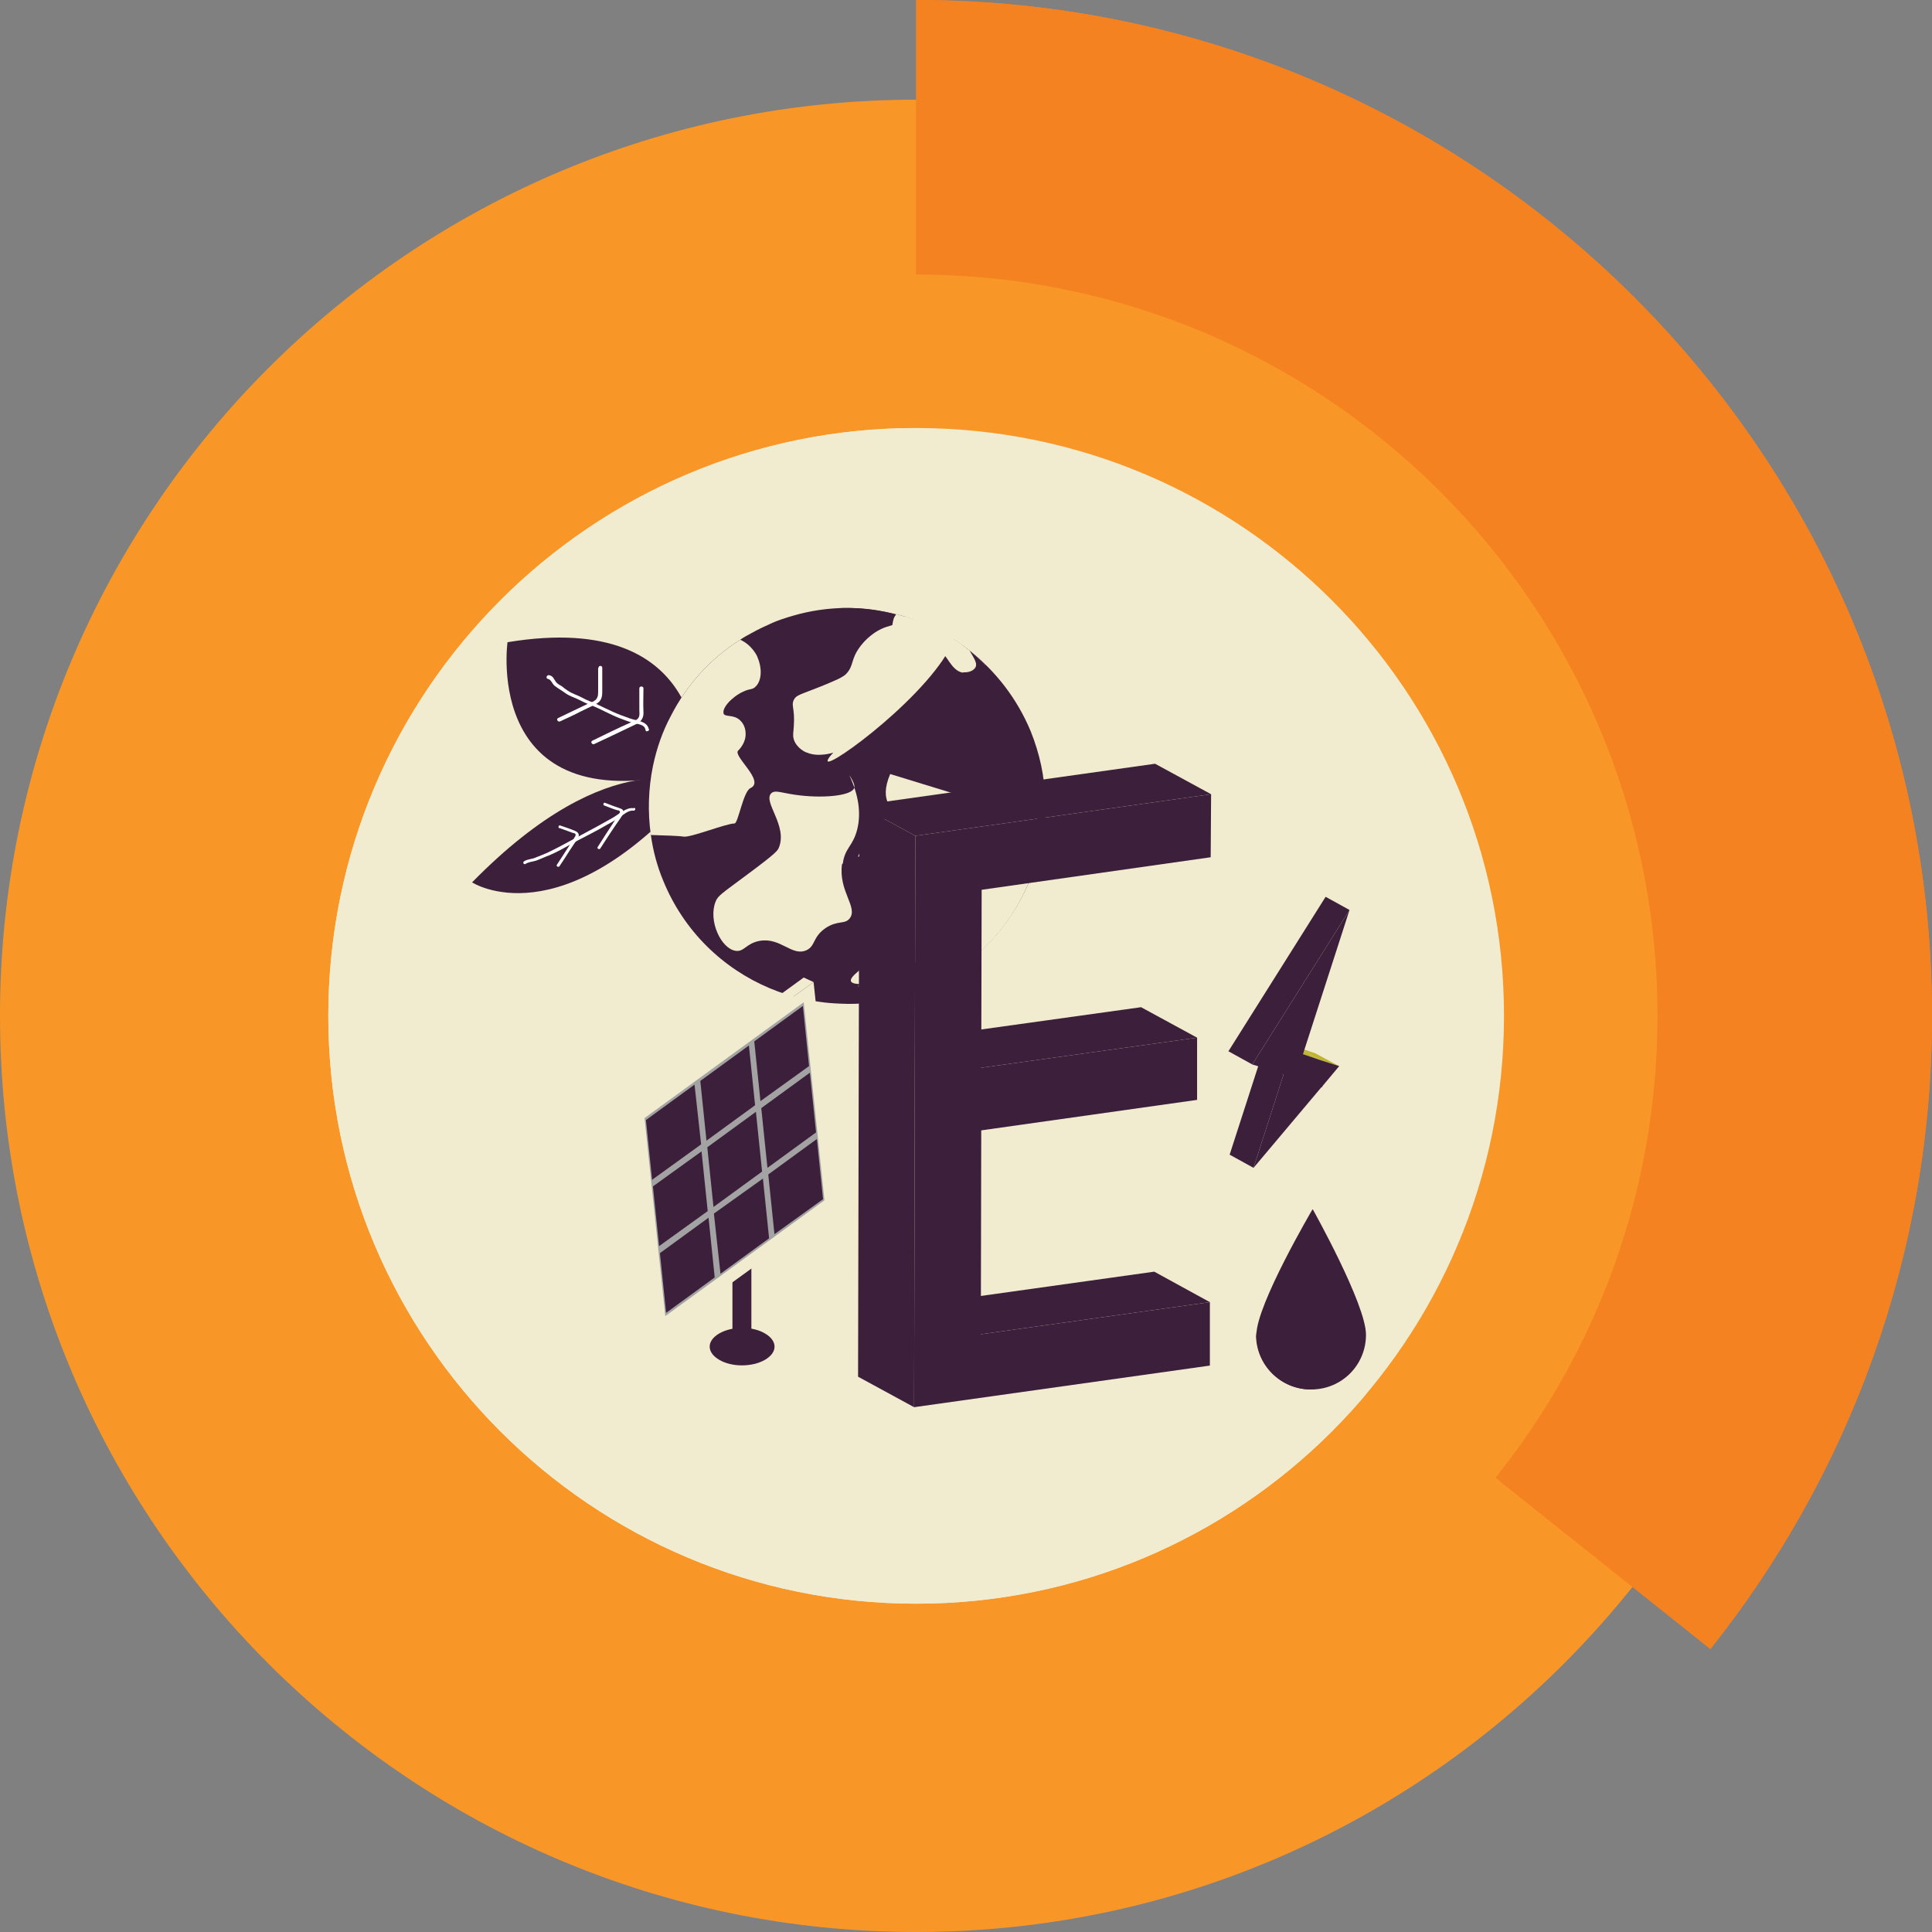
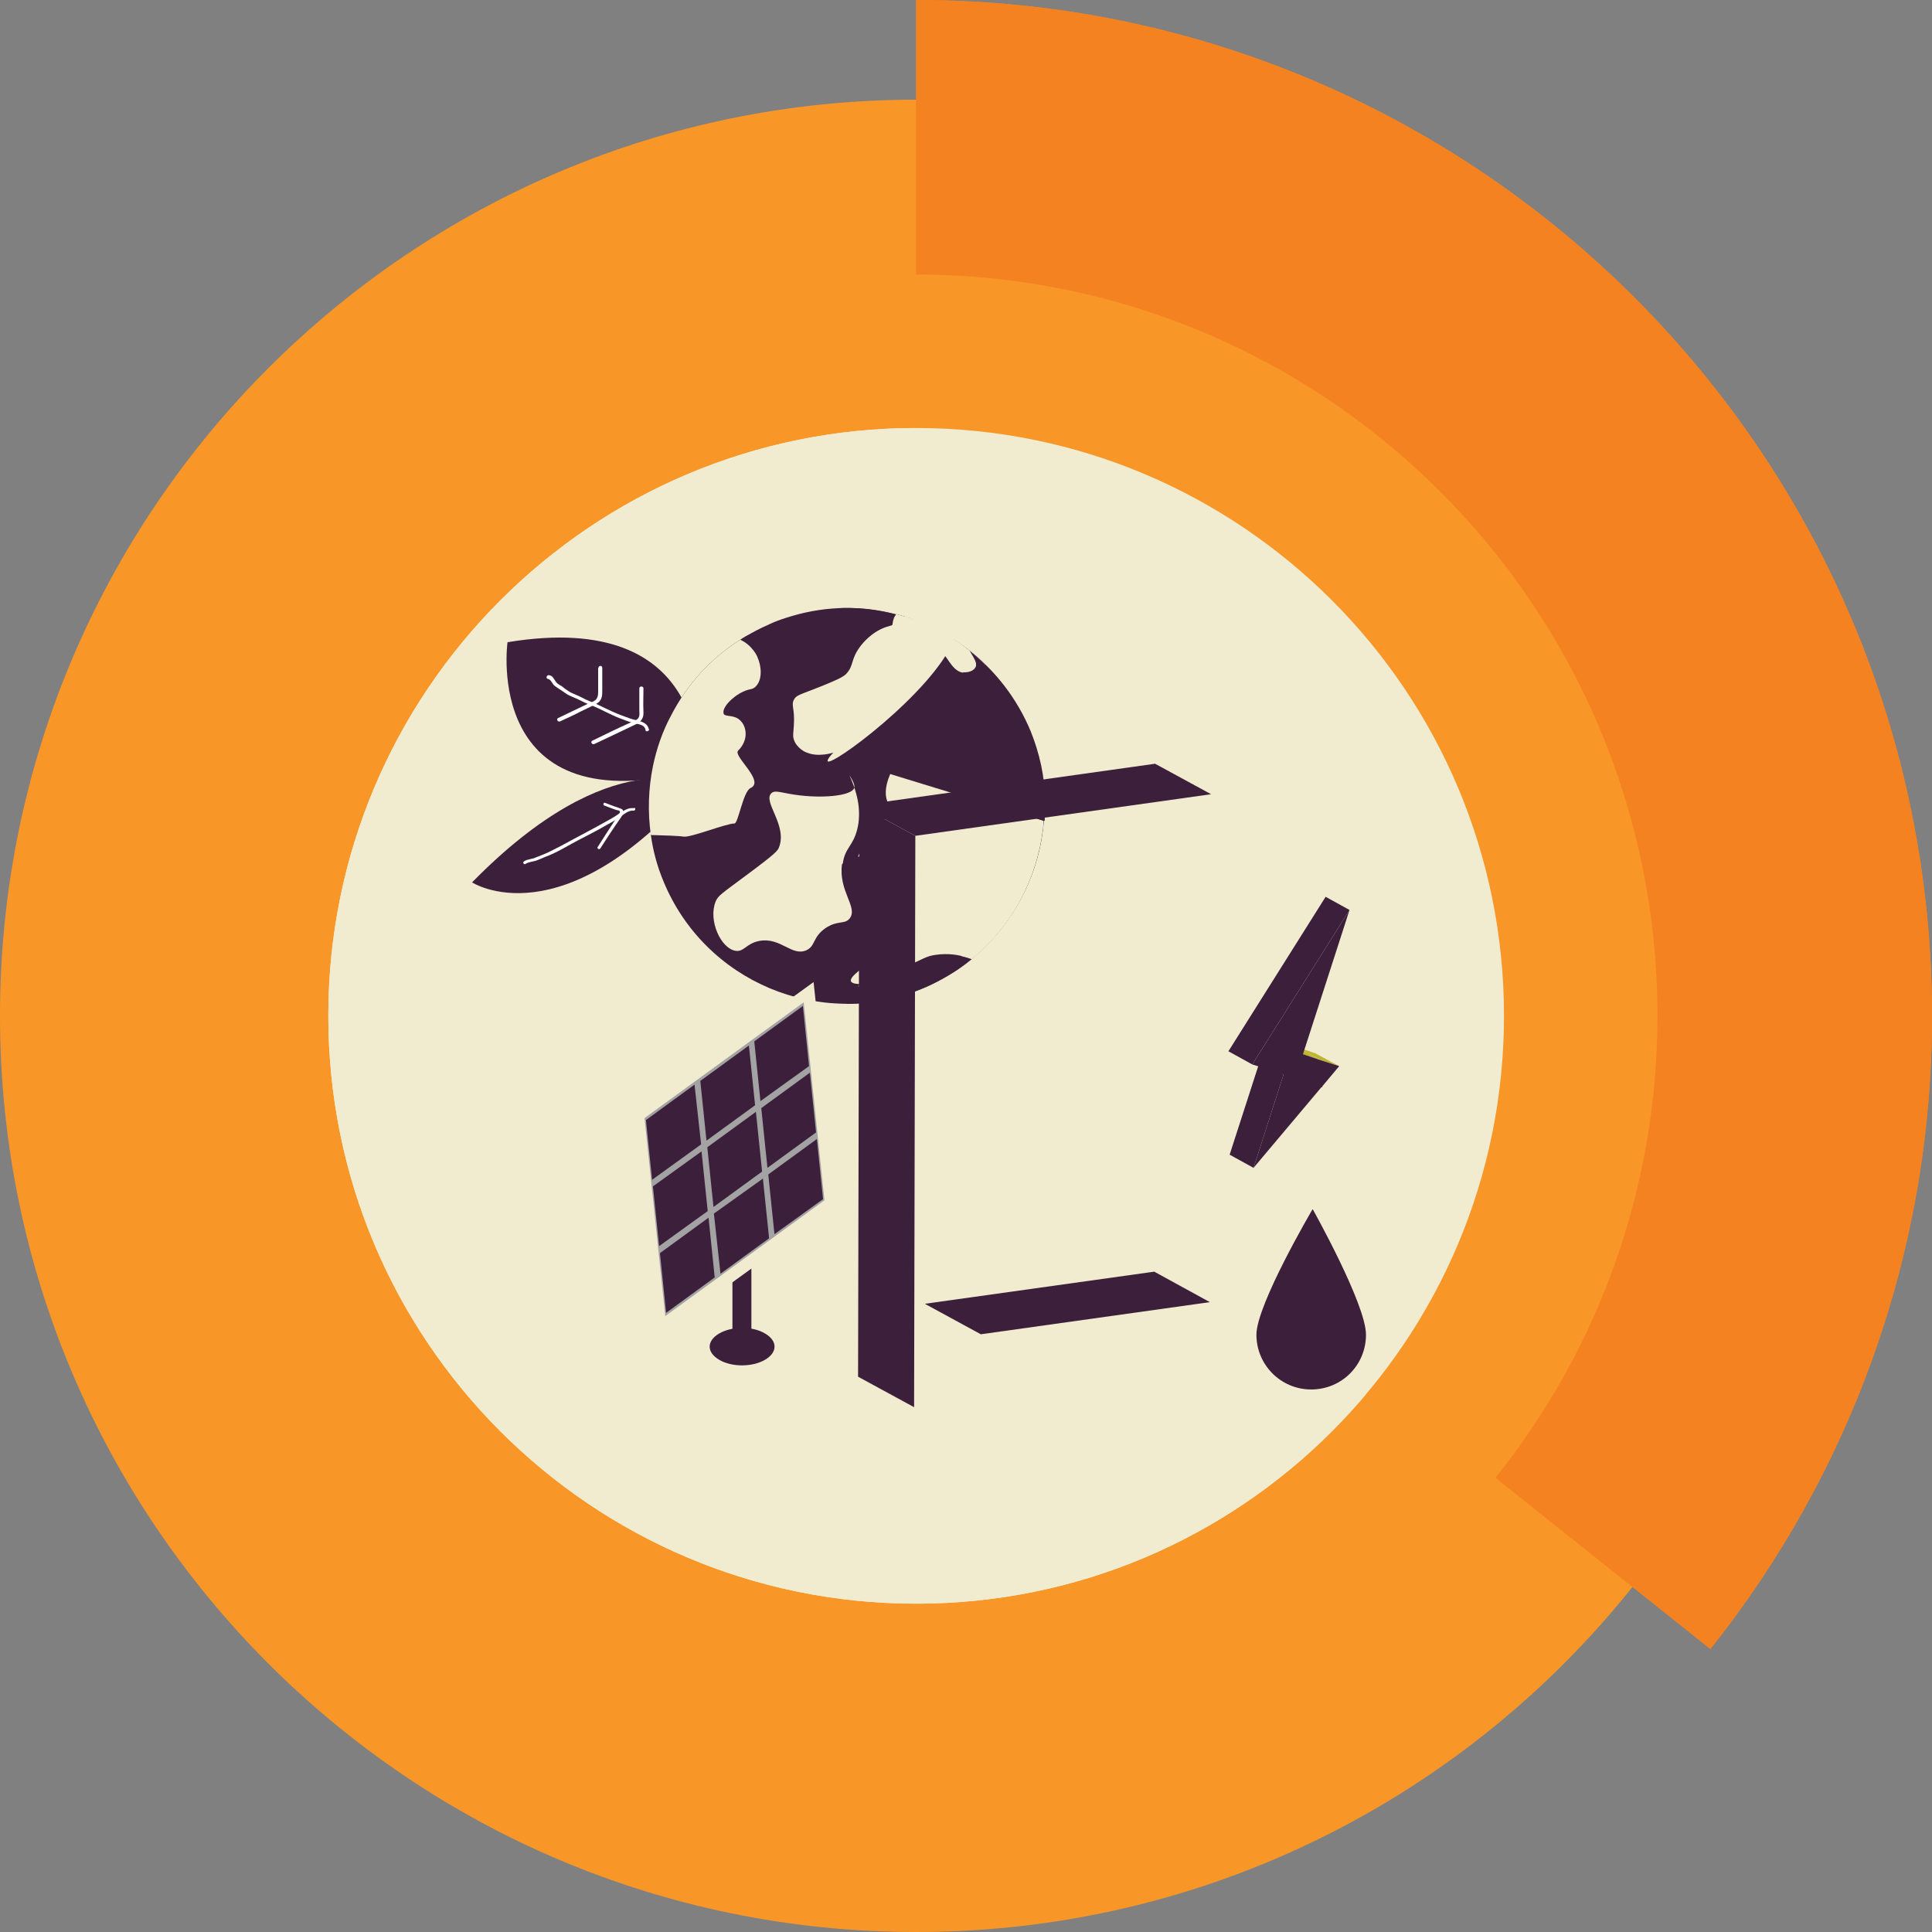
<svg xmlns="http://www.w3.org/2000/svg" id="Capa_1" data-name="Capa 1" viewBox="0 0 46.9 46.9">
  <rect x="0" y="0" width="46.9" height="46.9" fill="#808080" stroke="none" />
  <defs>
    <style>
      .cls-1, .cls-2 {
        fill: #3c203b;
      }

      .cls-3 {
        stroke: #f89728;
        stroke-miterlimit: 22.93;
        stroke-width: .75px;
      }

      .cls-3, .cls-4, .cls-5, .cls-2, .cls-6, .cls-7, .cls-8, .cls-9, .cls-10 {
        fill-rule: evenodd;
      }

      .cls-3, .cls-5 {
        fill: #f89728;
      }

      .cls-4 {
        fill: #f58220;
      }

      .cls-6 {
        fill: #beb432;
      }

      .cls-7 {
        fill: #cdcccb;
      }

      .cls-8 {
        fill: #f1ecd0;
      }

      .cls-9 {
        fill: #fff;
      }

      .cls-10 {
        fill: #a4a3a3;
        stroke: #f1ecd0;
        stroke-miterlimit: 10;
        stroke-width: .22px;
      }
    </style>
  </defs>
  <path class="cls-5" d="m44.48,24.66c0,12.28-9.96,22.24-22.24,22.24S0,36.94,0,24.66,9.96,2.42,22.24,2.42s22.24,9.96,22.24,22.24Z" />
  <path class="cls-4" d="m41.52,40.03c3.36-4.22,5.38-9.56,5.38-15.37C46.9,11.04,35.86,0,22.24,0v24.66l19.28,15.37Z" />
  <path class="cls-3" d="m36.01,35.64c2.41-3.01,3.85-6.83,3.85-10.98,0-9.73-7.89-17.62-17.62-17.62v17.62l13.77,10.98Z" />
  <path class="cls-8" d="m36.51,24.66c0,7.88-6.39,14.27-14.27,14.27s-14.27-6.39-14.27-14.27,6.39-14.27,14.27-14.27,14.27,6.39,14.27,14.27Z" />
  <path class="cls-4" d="m41.52,40.03c3.36-4.22,5.38-9.56,5.38-15.37C46.9,11.04,35.86,0,22.24,0v24.66l19.28,15.37Z" />
  <path class="cls-3" d="m36.01,35.64c2.41-3.01,3.85-6.83,3.85-10.98,0-9.73-7.89-17.62-17.62-17.62v17.62l13.77,10.98Z" />
  <path class="cls-8" d="m36.51,24.66c0,7.88-6.39,14.27-14.27,14.27s-14.27-6.39-14.27-14.27,6.39-14.27,14.27-14.27,14.27,6.39,14.27,14.27Z" />
  <g>
    <path class="cls-2" d="m16.9,19.06s-2.05-1.1-5.44,2.36c0,0,2.17,1.42,5.44-2.36Z" />
    <path class="cls-9" d="m15.38,19.62c-.18-.03-.37.16-.52.24-.25.14-.5.28-.75.41-.25.13-.49.27-.74.39-.11.06-.23.1-.35.15-.1.05-.21.04-.3.1-.04.03,0,.09.04.06.08-.05.17-.05.26-.08.11-.04.21-.09.32-.13.24-.1.46-.24.69-.36.23-.12.47-.24.69-.37.11-.06.22-.12.32-.19.09-.06.22-.18.34-.16.04,0,.06-.06.02-.07Z" />
-     <path class="cls-9" d="m13.58,20.1c.11.04.22.08.33.12.02,0,.05.01.06.03.02.03-.03.08-.04.11-.14.21-.27.42-.41.63-.03.04.04.07.06.04.08-.12.16-.24.24-.37.04-.06.08-.12.12-.18.03-.05.08-.1.1-.16.03-.07-.01-.12-.08-.15-.12-.05-.24-.09-.36-.13-.04-.02-.06.05-.02.07Z" />
    <path class="cls-9" d="m14.66,19.55c.11.04.22.09.33.12.02,0,.05,0,.06.04,0,.02-.02.05-.03.06-.03.05-.06.09-.09.14-.14.21-.28.43-.42.65-.03.04.04.07.06.04.16-.25.33-.51.5-.75.05-.07.11-.18,0-.22-.05-.02-.11-.04-.17-.06-.07-.03-.14-.05-.21-.08-.04-.02-.06.05-.02.07Z" />
    <path class="cls-2" d="m16.93,18.69s.35-3.92-4.61-3.1c0,0-.63,4.49,4.61,3.1Z" />
    <path class="cls-9" d="m15.75,17.71c-.03-.21-.3-.21-.46-.27-.14-.05-.28-.1-.41-.16-.13-.06-.26-.12-.38-.18-.13-.06-.26-.1-.38-.17-.11-.06-.23-.09-.33-.16-.05-.03-.1-.07-.15-.11-.05-.03-.11-.06-.14-.1-.06-.08-.07-.15-.17-.17-.06-.01-.09.08-.03.09.09.02.1.13.18.18.08.06.17.11.25.17.1.07.21.1.31.15.1.05.2.1.31.14.23.09.45.22.68.31.11.04.23.09.34.12.11.03.28.03.3.17,0,.06.1.03.09-.03Z" />
    <path class="cls-9" d="m14.52,16.22c0,.17,0,.34,0,.51,0,.09.01.19-.06.26-.06.05-.13.07-.2.1-.08.04-.15.07-.23.11-.16.08-.32.15-.48.23-.06.03,0,.11.05.08.17-.08.35-.16.52-.25.08-.04.17-.08.25-.12.06-.03.13-.06.18-.11.07-.08.07-.17.07-.27,0-.18,0-.37,0-.55,0-.06-.09-.06-.09,0Z" />
    <path class="cls-9" d="m15.52,16.72c0,.17,0,.35,0,.52,0,.07.02.15-.04.21-.04.04-.1.06-.15.08-.32.14-.64.3-.95.45-.06.03,0,.11.05.08.34-.16.68-.32,1.01-.48.13-.06.19-.16.18-.3-.01-.19,0-.38,0-.57,0-.06-.1-.06-.1,0Z" />
    <path class="cls-2" d="m25.34,19.92h0c-.01.18-.04.36-.07.53-.21,1.1-.8,2.1-1.68,2.83-.36.3-.77.54-1.23.73-2.46,1-5.26-.18-6.26-2.63-.15-.36-.25-.74-.3-1.11-.08-.56-.06-1.13.05-1.67.09-.43.23-.84.44-1.23.38-.74.95-1.38,1.68-1.84.08-.06.18-.11.27-.16h0c.16-.09.33-.17.51-.25.16-.07.32-.12.49-.17.85-.25,1.73-.25,2.54-.03.36.09.7.23,1.03.4.26.14.51.3.75.49.62.5,1.13,1.15,1.46,1.94.22.55.34,1.1.35,1.66,0,.17,0,.34-.01.52Z" />
    <path class="cls-8" d="m20.44,20.98c-.09.65.39,1.04.19,1.31-.12.16-.29.04-.59.24-.32.22-.24.44-.47.54-.35.15-.62-.32-1.13-.23-.33.06-.38.28-.59.24-.35-.06-.66-.73-.48-1.19.06-.15.14-.19.77-.66.7-.52.74-.58.77-.66.21-.53-.39-1.1-.19-1.31.1-.1.26,0,.71.05.62.07,1.26,0,1.31-.19.02-.1-.12-.3-.12-.3.22.48.29.91.19,1.31-.1.41-.3.45-.35.83Z" />
    <path class="cls-8" d="m23.58,23.28s-.1-.04-.16-.05c-.12-.04-.39-.1-.71-.05-.23.03-.27.09-.89.36-.21.09-.36.16-.59.24-.68.24-.29.16-.3.12,0-.03-.53.04-.12-.3.22-.18.35-.41.43-.59-.46.25.22-.36.21-.37,0,0-.07.08-.15.17-.11.13-.23.25-.13.09.16-.27.1-.6.03-.83-.02-.11-.07-.61.06-.73.11-.1.24-.03.3-.12.03-.04.03-.11-.01-.22-.04-.09-.11-.21-.23-.37.58-.18-.49.17-.49.17.03-.17.51-.77.55-.88.02-.07.25-.02.3-.12.04-.08-.07-.18-.12-.3-.07-.14-.1-.36.05-.71l3.72,1.14h0c-.1,1.3-.73,2.52-1.75,3.36Z" />
    <path class="cls-8" d="m17.56,17.32c.05.1.26.01.42.18.11.11.12.26.12.3.01.23-.15.39-.18.42-.14.13.66.74.3.91-.18.08-.3.86-.39.86-.2,0-1.05.34-1.23.32-.12-.02-.45-.03-.8-.04-.08-.56-.06-1.13.05-1.67.09-.43.23-.84.44-1.23.38-.74.95-1.38,1.68-1.84.29.13.42.41.42.43.1.22.12.55-.05.71-.08.08-.13.04-.3.12-.28.13-.53.41-.47.54Z" />
    <path class="cls-8" d="m23.38,16.33c-.3-.04-.41-.5-.54-.47-.12.03-.11.41-.18.42-.04,0-.08-.15-.12-.3s-.08-.3-.12-.3c-.06,0-.05.39-.18.42-.12.03-.19-.28-.54-.47-.21-.12-.42-.13-.42-.18,0-.04.18,0,.3-.12.13-.12.05-.28.18-.42.36.09.7.23,1.03.4.26.14.51.3.75.49.11.19.19.3.14.4-.05.09-.18.13-.3.12Z" />
    <path class="cls-8" d="m23.16,15.52c-.5,1.28-3.07,3.17-3.07,2.95,0-.03.04-.1.14-.2,0,0-.36.12-.64,0-.02,0-.25-.1-.32-.32-.03-.1-.01-.15,0-.32.03-.44-.07-.5,0-.64.06-.12.14-.12.64-.32.37-.15.56-.23.64-.32.18-.2.1-.34.32-.64.02-.03.13-.18.32-.32.3-.22.55-.22.96-.32.03,0,.05-.01.07-.02.16.06.32.13.47.2h0c.16.08.31.17.46.27Z" />
    <path class="cls-7" d="m21.47,24.27c.3-.06.6-.15.89-.27.17-.07.34-.15.5-.24-.43.23-.89.41-1.39.5h0Zm3.09-2.08c.37-.57.62-1.22.73-1.9-.11.69-.36,1.34-.73,1.9h0Zm.77-2.27h0c.01-.17.02-.34.01-.52,0-.21-.03-.41-.06-.62.04.25.06.51.06.77,0,.12,0,.24-.01.37h0Zm-1.41-3.77c-.12-.12-.26-.24-.39-.35-.03-.03-.06-.05-.1-.08.17.13.34.27.49.42Z" />
    <path class="cls-2" d="m20.55,24.36c-.06,0-.12,0-.18,0,1.14-.03,2.18-.46,2.98-1.15.03,0,.06.01.08.02.06.02.11.03.16.05-.23.19-.47.35-.73.49-.16.09-.32.17-.5.24-.29.12-.59.21-.89.27-.3.06-.61.09-.92.09h0Zm4.79-4.44h0s-.31-.1-.31-.1c0-.09,0-.18,0-.27,0-.49-.07-.96-.21-1.41-.23-.74-.62-1.4-1.15-1.94,0,0,0,0,0,0,.05-.1-.03-.22-.14-.4-.03-.03-.07-.05-.1-.08,0,0,0,0,0,0,.03.03.07.05.1.08.14.11.27.22.39.35.55.55.97,1.23,1.21,2,.06.21.11.42.15.64.03.21.05.41.06.62,0,.17,0,.34-.01.52h0Z" />
    <path class="cls-8" d="m23.58,23.28s-.1-.03-.16-.05c-.02,0-.05-.01-.08-.02.97-.83,1.6-2.03,1.68-3.38l.31.1h0c0,.13-.02.25-.04.37-.11.68-.36,1.33-.73,1.9-.27.41-.6.78-.98,1.09Z" />
    <path class="cls-8" d="m23.67,16.21c-.18-.19-.38-.36-.59-.52.03-.06.05-.11.08-.17h0c.1.06.19.13.28.2.03.03.07.05.1.08.11.19.19.3.14.4,0,0,0,0,0,0Z" />
    <path class="cls-7" d="m21.95,14.96c-.06-.02-.12-.04-.19-.05-.1-.03-.2-.05-.31-.07.17.03.33.07.49.12Z" />
    <path class="cls-2" d="m21.71,14.99c-.42-.14-.86-.21-1.33-.23.05,0,.11,0,.16,0,.31,0,.62.03.91.09.1.02.2.04.31.07.06.02.12.03.19.05,0,0,.01,0,.02,0-.07-.02-.14-.04-.21-.06-.02.03-.04.05-.05.08Z" />
    <path class="cls-8" d="m22.02,15.1s-.08-.03-.12-.05c-.06-.02-.12-.04-.19-.06.01-.03.03-.05.05-.08.07.02.14.04.21.06.08.03.17.05.25.08-.02,0-.04.01-.07.02-.04.01-.09.02-.13.03Z" />
    <path class="cls-8" d="m23.08,15.69c-.08-.06-.16-.12-.24-.17-.15-.1-.3-.19-.46-.27h0c-.11-.06-.23-.11-.35-.16.04,0,.08-.02.13-.03.03,0,.05-.01.07-.02h0c.16.06.32.13.47.2h0c.16.08.31.17.46.27-.02.06-.05.11-.08.17Z" />
    <polygon class="cls-2" points="23.81 32.39 22.45 31.65 28.02 30.87 29.37 31.61 23.81 32.39" />
-     <polygon class="cls-2" points="23.82 25.92 22.46 25.18 27.7 24.45 29.06 25.19 23.82 25.92" />
    <polygon class="cls-2" points="22.19 34.16 20.83 33.42 20.86 19.55 22.22 20.29 22.19 34.16" />
    <polygon class="cls-2" points="22.22 20.29 20.86 19.55 28.04 18.54 29.4 19.28 22.22 20.29" />
-     <polygon class="cls-2" points="29.4 19.28 29.39 20.81 23.83 21.6 23.82 25.92 29.06 25.19 29.06 26.7 23.82 27.44 23.81 32.39 29.37 31.61 29.37 33.15 22.19 34.16 22.22 20.29 29.4 19.28" />
    <rect class="cls-1" x="17.78" y="30.08" width=".46" height="2.94" />
    <path class="cls-8" d="m17.23,32.69v.26c0,.12.08.23.23.32.3.18.8.18,1.11,0,.15-.09.23-.21.23-.32v-.26c0,.12-.08.23-.23.32-.31.18-.8.18-1.11,0-.15-.09-.23-.2-.23-.32Z" />
    <path class="cls-2" d="m17.46,32.37c-.31.18-.31.46,0,.64.3.18.8.18,1.11,0,.31-.18.31-.46,0-.64-.3-.18-.8-.18-1.11,0Z" />
    <polygon class="cls-8" points="15.34 27.03 15.11 26.93 15.69 32.37 15.93 32.47 15.34 27.03" />
-     <polygon class="cls-8" points="19.75 23.84 19.51 23.73 15.11 26.93 15.34 27.03 19.75 23.84" />
    <polygon class="cls-8" points="15.34 27.03 15.93 32.47 20.33 29.28 19.75 23.84 15.34 27.03" />
    <polygon class="cls-10" points="16.06 32.15 20.13 29.19 19.6 24.13 15.53 27.09 16.06 32.15" />
    <polygon class="cls-2" points="18.46 26.73 19.64 25.88 19.49 24.42 18.31 25.28 18.46 26.73" />
    <polygon class="cls-2" points="17.15 27.69 18.33 26.83 18.18 25.38 17 26.24 17.15 27.69" />
    <polygon class="cls-2" points="15.83 28.64 17.02 27.78 16.86 26.33 15.68 27.19 15.83 28.64" />
    <polygon class="cls-2" points="18.63 28.35 19.81 27.49 19.66 26.04 18.48 26.9 18.63 28.35" />
    <polygon class="cls-2" points="17.32 29.3 18.5 28.44 18.35 26.99 17.17 27.85 17.32 29.3" />
    <polygon class="cls-2" points="16 30.25 17.18 29.4 17.03 27.95 15.85 28.8 16 30.25" />
    <polygon class="cls-2" points="18.8 29.96 19.98 29.11 19.83 27.65 18.65 28.51 18.8 29.96" />
    <polygon class="cls-2" points="17.49 30.92 18.67 30.06 18.52 28.61 17.33 29.46 17.49 30.92" />
    <polygon class="cls-2" points="16.17 31.87 17.35 31.01 17.2 29.56 16.02 30.42 16.17 31.87" />
    <polygon class="cls-6" points="32.07 25.74 31.49 25.42 31.93 25.57 32.51 25.88 32.07 25.74" />
    <polygon class="cls-6" points="31.63 25.59 31.05 25.28 31.49 25.42 32.07 25.74 31.63 25.59" />
    <polygon class="cls-2" points="30.43 28.35 29.85 28.03 30.58 25.77 31.16 26.08 30.43 28.35" />
    <polygon class="cls-2" points="30.4 25.84 29.82 25.52 32.18 21.77 32.76 22.09 30.4 25.84" />
    <polygon class="cls-2" points="32.07 25.74 32.51 25.88 32.1 26.37 32.1 26.39 32.08 26.39 30.43 28.35 31.16 26.08 30.53 25.88 30.4 25.84 32.76 22.09 31.63 25.59 32.07 25.74" />
    <path class="cls-2" d="m31.86,29.36s-1.36,2.31-1.36,3.04.59,1.33,1.33,1.33,1.33-.59,1.33-1.33-1.29-3.04-1.29-3.04Z" />
-     <path class="cls-2" d="m31.82,33.73c-.73,0-1.33-.59-1.33-1.33,0-.02,0-.05,0-.08.05.69.62,1.23,1.32,1.23s1.27-.55,1.32-1.24c0,.03,0,.05,0,.08,0,.73-.59,1.33-1.33,1.33Z" />
  </g>
</svg>